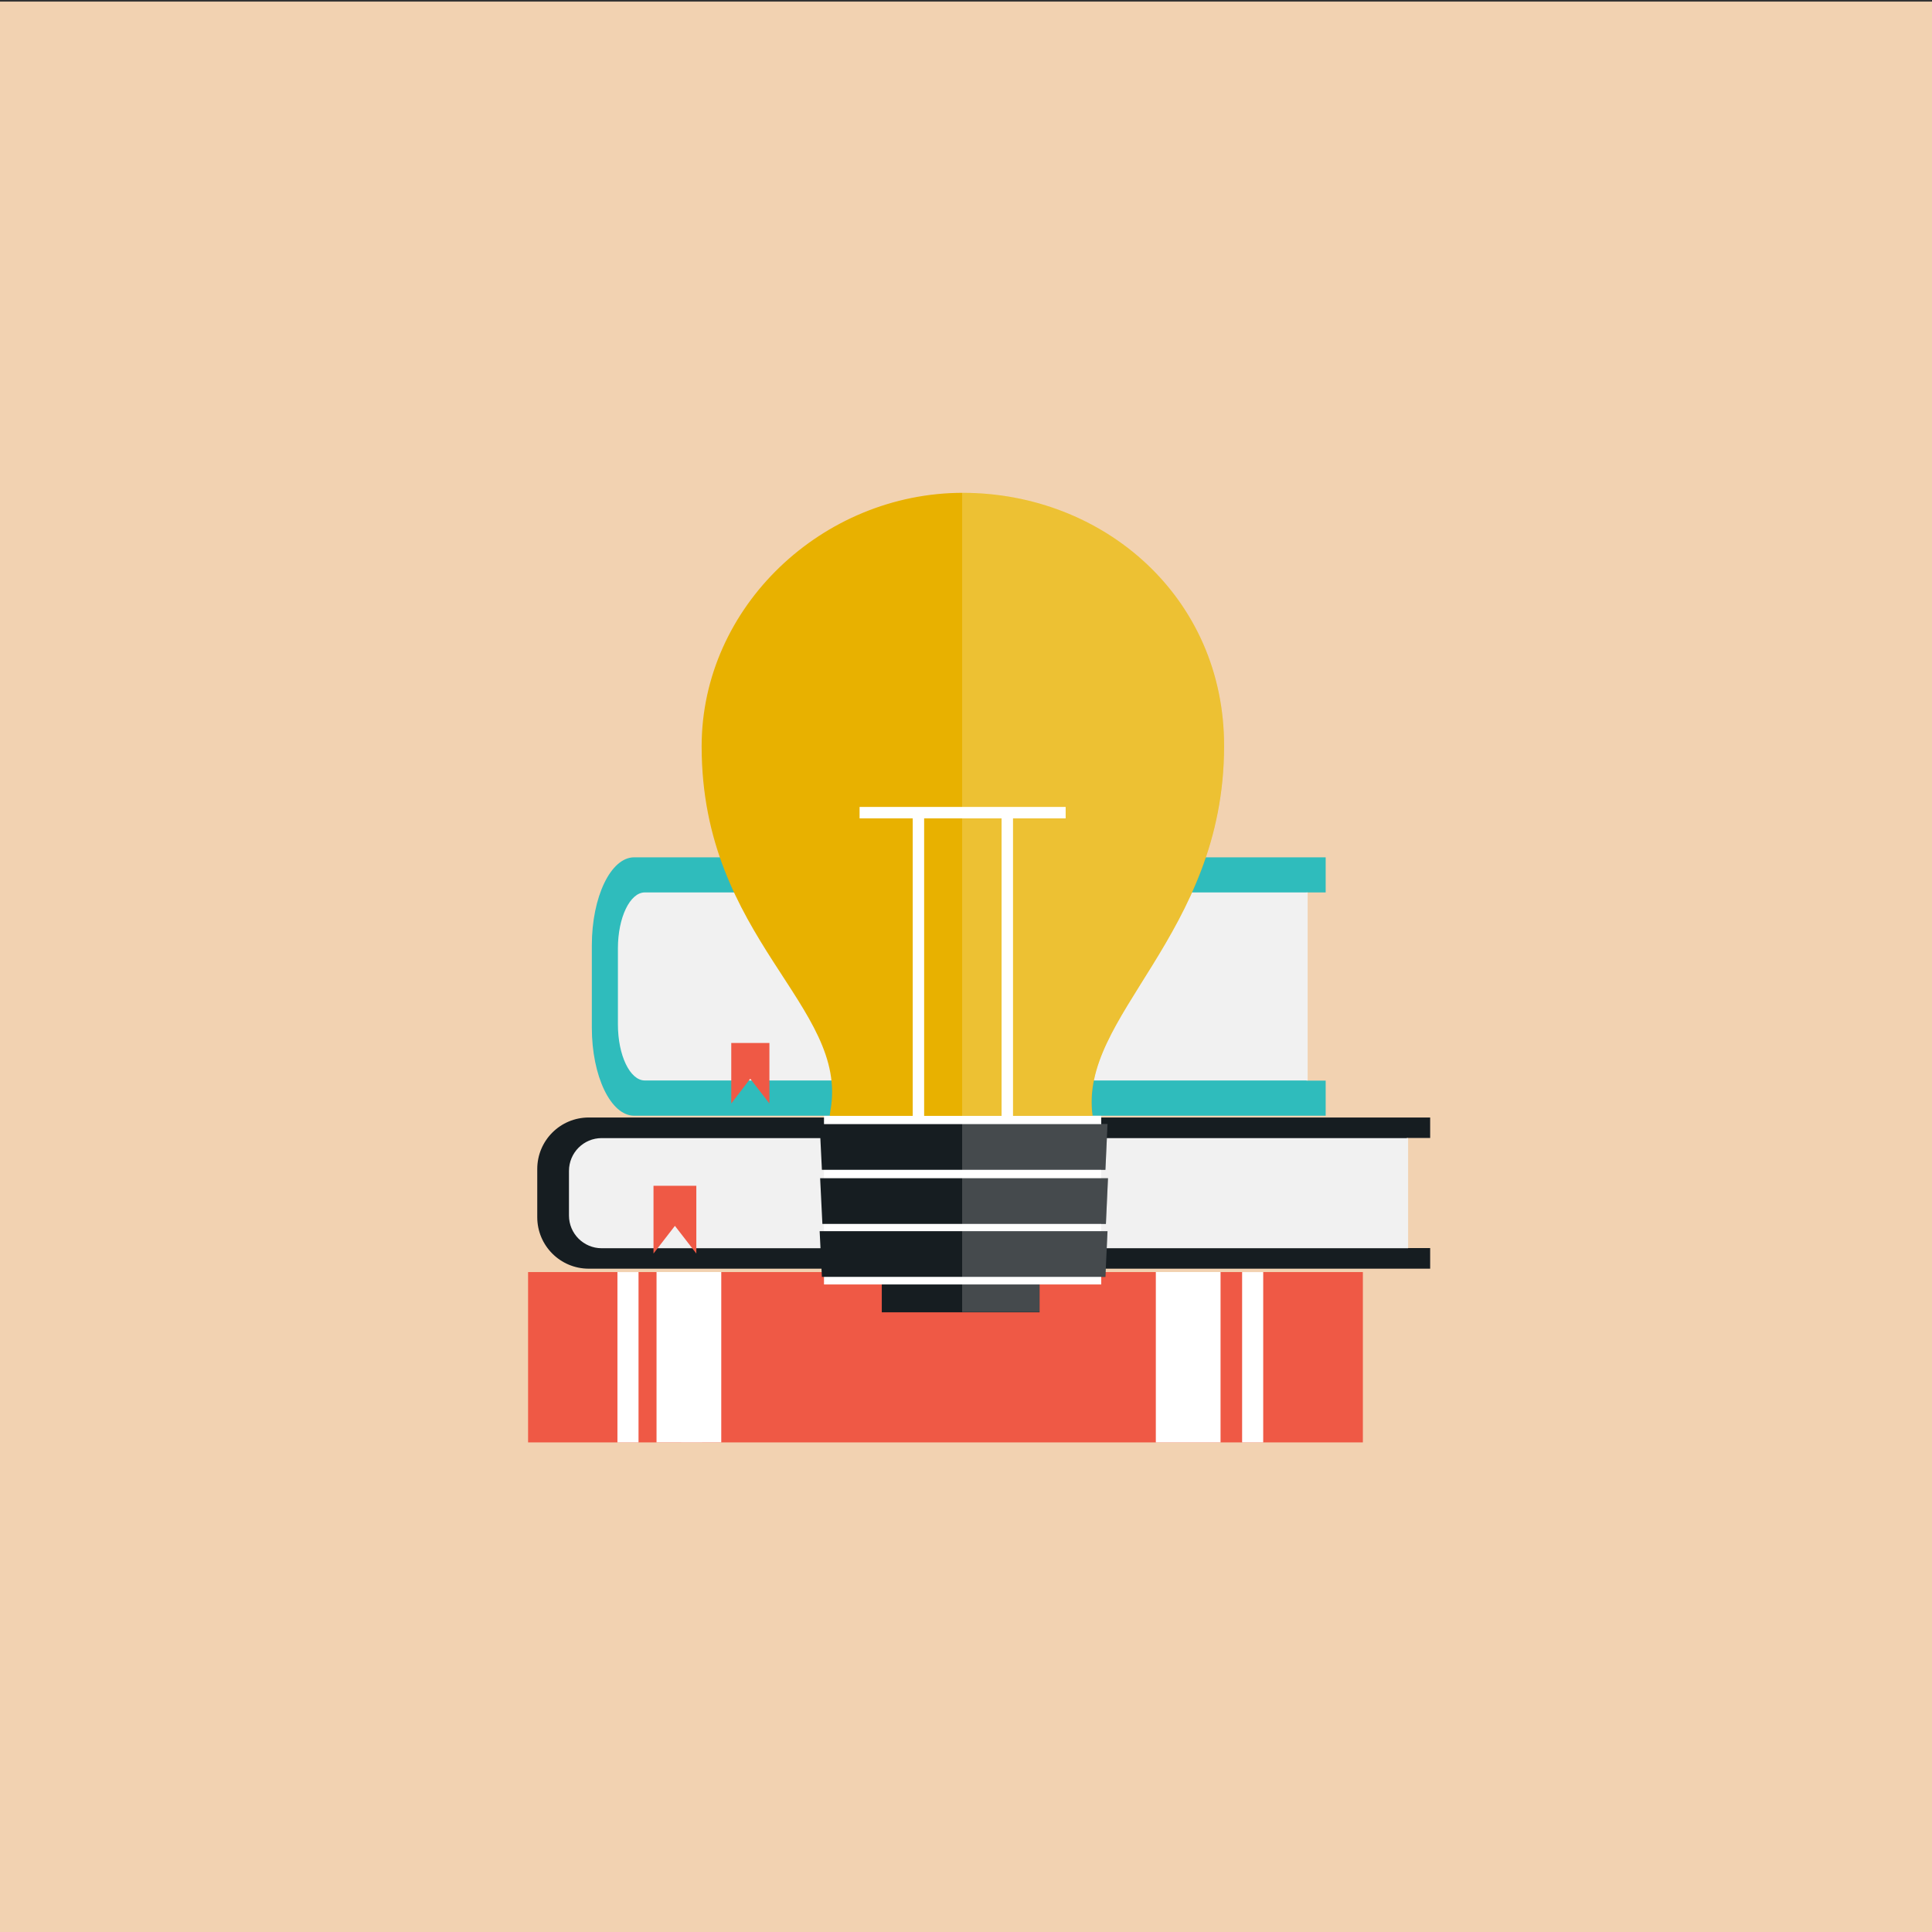
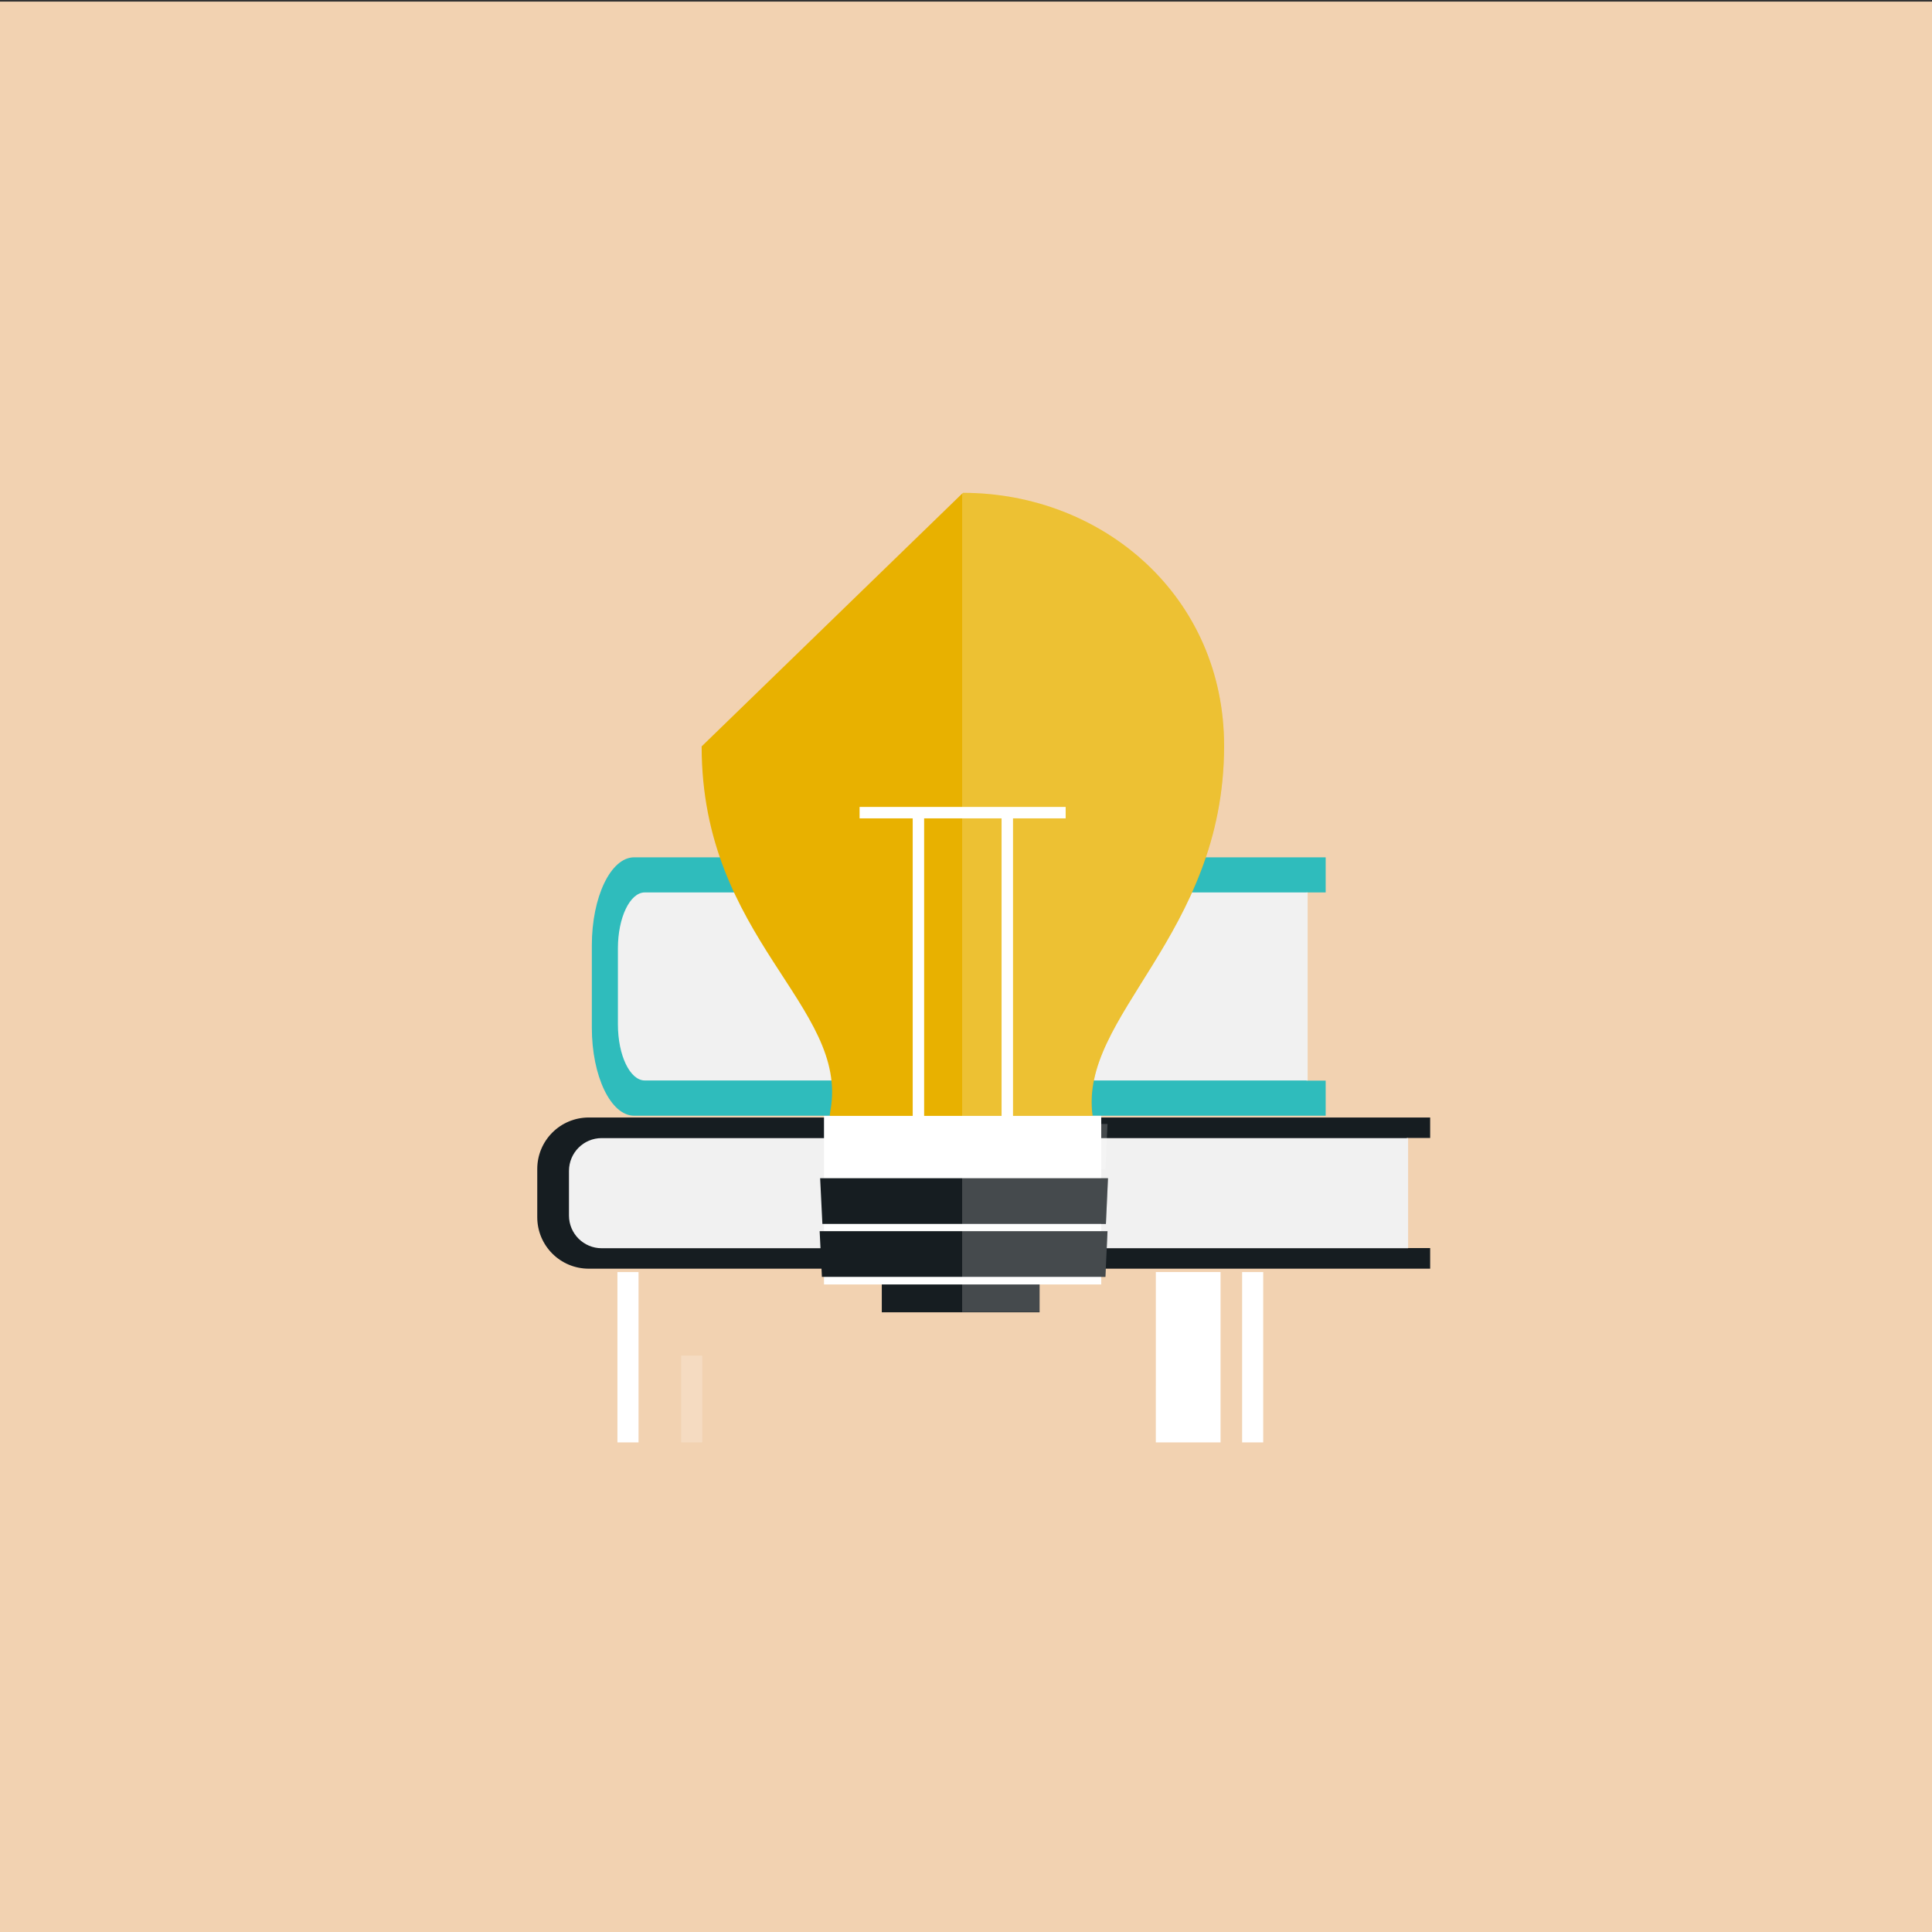
<svg xmlns="http://www.w3.org/2000/svg" version="1.1" id="Layer_1" x="0px" y="0px" viewBox="0 0 1200 1200" style="enable-background:new 0 0 1200 1200;" xml:space="preserve">
  <rect x="0" y="0" width="1200" height="1200" fill="#333333" stroke="none" />
  <style type="text/css">
	.st0{fill:#F2D2B1;}
	.st1{fill:#161D21;}
	.st2{fill:#F1F1F1;}
	.st3{fill:#EF5945;}
	.st4{fill:#2FBCBC;}
	.st5{fill:#FFFFFF;}
	.st6{opacity:0.2;}
	.st7{fill-rule:evenodd;clip-rule:evenodd;fill:#E8B100;}
	.st8{fill-rule:evenodd;clip-rule:evenodd;fill:#FFFFFF;}
	.st9{fill-rule:evenodd;clip-rule:evenodd;fill:#161D21;}
	.st10{opacity:0.2;fill-rule:evenodd;clip-rule:evenodd;fill:#FFFFFF;}
</style>
  <rect y="1" class="st0" width="1200" height="1200" />
  <g>
    <g>
      <g>
        <g>
          <path class="st1" d="M888.3,706.9v-12.8H365.7c-17.7,0-32,14.3-32,32v29.9c0,17.7,14.3,32,32,32h522.6v-12.8h-14.5v-68.4H888.3z      " />
          <path class="st2" d="M874.7,706.9H373.7c-11.2,0-20.3,9.1-20.3,20.4V755c0,11.2,9.1,20.3,20.3,20.3h500.9V706.9z" />
-           <polygon class="st3" points="432.5,778.6 419.2,761.4 405.9,778.6 405.9,736.5 432.5,736.5     " />
        </g>
        <g>
          <g>
            <path class="st4" d="M823.4,554.3v-21.8H393.9c-14.5,0-26.3,24.5-26.3,54.7v51.1c0,30.2,11.8,54.7,26.3,54.7h429.5v-21.8h-11.9       V554.3H823.4z" />
            <path class="st2" d="M812.2,554.3H400.5c-9.2,0-16.7,15.6-16.7,34.7v47.3c0,19.2,7.5,34.8,16.7,34.8h411.7V554.3z" />
          </g>
-           <polygon class="st3" points="477.9,685.4 466,670 454.2,685.4 454.2,647.8 477.9,647.8     " />
        </g>
        <g>
          <g>
-             <rect x="328" y="790.1" class="st3" width="518.5" height="105.8" />
            <rect x="383.5" y="790.1" class="st5" width="13.1" height="105.8" />
            <rect x="771.5" y="790.1" class="st5" width="13.1" height="105.8" />
-             <rect x="375" y="822.9" transform="matrix(5.829057e-005 -1 1 5.829057e-005 -415.137 1270.824)" class="st5" width="105.8" height="40.2" />
            <rect x="685.1" y="822.9" transform="matrix(5.389128e-005 -1 1 5.389128e-005 -105.034 1580.946)" class="st5" width="105.8" height="40.2" />
          </g>
          <g class="st6">
            <rect x="423.1" y="842" class="st5" width="13.1" height="53.9" />
          </g>
        </g>
      </g>
      <g>
        <g>
          <g>
-             <path class="st7" d="M598.1,306.1c87,0,162.4,64.5,162.2,157.5c-0.2,117.7-90.8,167.3-81.6,229.9       c-8.8,20.8-14.6,34.1-14.6,34.1H532.1c0,0-20.6-13.4-16.3-37.9c11.7-65-80-106.4-80-226.1C435.8,376.6,511.1,306.1,598.1,306.1       z" />
+             <path class="st7" d="M598.1,306.1c87,0,162.4,64.5,162.2,157.5c-0.2,117.7-90.8,167.3-81.6,229.9       c-8.8,20.8-14.6,34.1-14.6,34.1H532.1c0,0-20.6-13.4-16.3-37.9c11.7-65-80-106.4-80-226.1z" />
            <rect x="566.9" y="504.7" class="st8" width="7.1" height="192.6" />
            <rect x="533.9" y="501.2" class="st8" width="128" height="7.1" />
            <rect x="622.1" y="504.7" class="st8" width="7.1" height="192.6" />
            <rect x="547.7" y="790.3" class="st9" width="98" height="24.8" />
            <rect x="511.8" y="693.1" class="st8" width="172.2" height="104.7" />
-             <polygon class="st9" points="686.6,726.6 687.9,698.2 509.1,698.2 510.5,726.6      " />
            <polygon class="st9" points="686.9,760.2 688.2,731.8 509.4,731.8 510.8,760.2      " />
            <polygon class="st9" points="686.6,793.1 687.9,764.7 509.1,764.7 510.5,793.1      " />
          </g>
        </g>
        <path class="st10" d="M686.9,760.2l1.3-28.5H684v-5.2h2.6l1.3-28.4H684v-5.1h-5.4c-8.7-62.4,81.5-112,81.7-229.5     c0.1-93-75.2-157.5-162.2-157.5c-0.2,0-0.3,0-0.5,0v195v7.1v184.8v5.1v28.4v0.9v4.2v28.5v4.5v25.6v2.9v4.6v17.3h48.1v-17.3H684     v-4.6h2.6l1.3-28.4H684v-4.5H686.9z" />
      </g>
    </g>
  </g>
</svg>